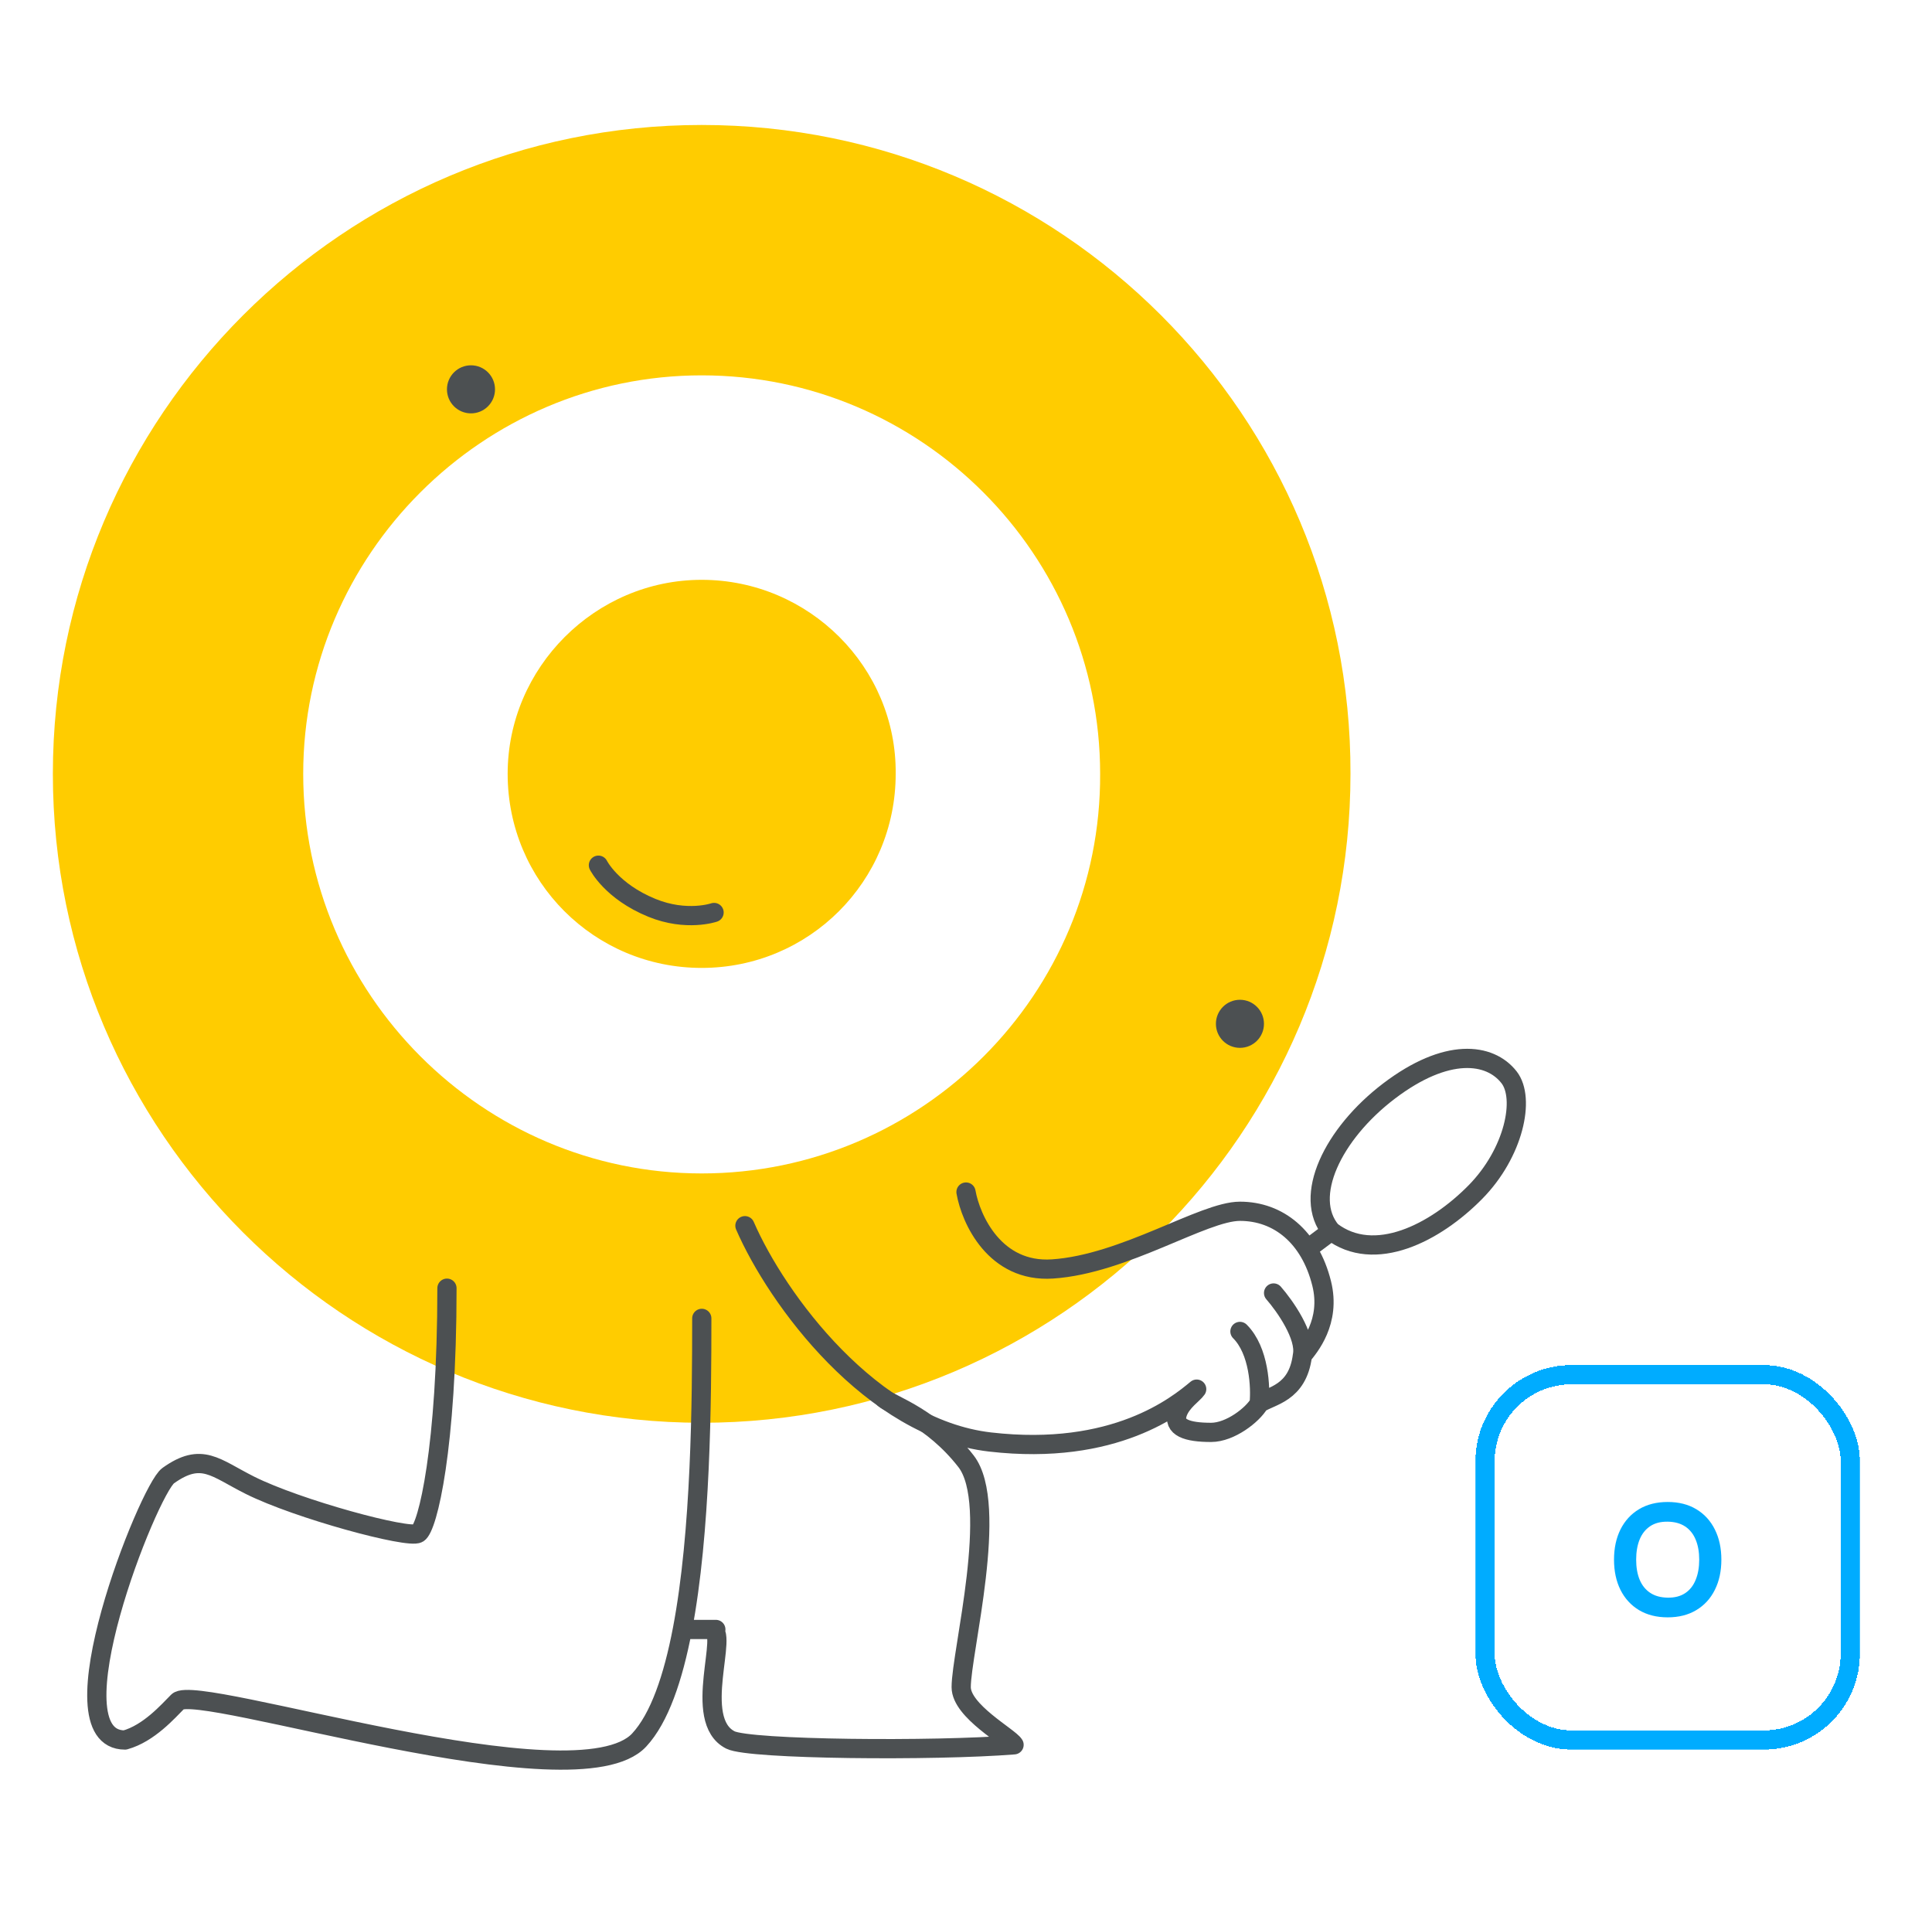
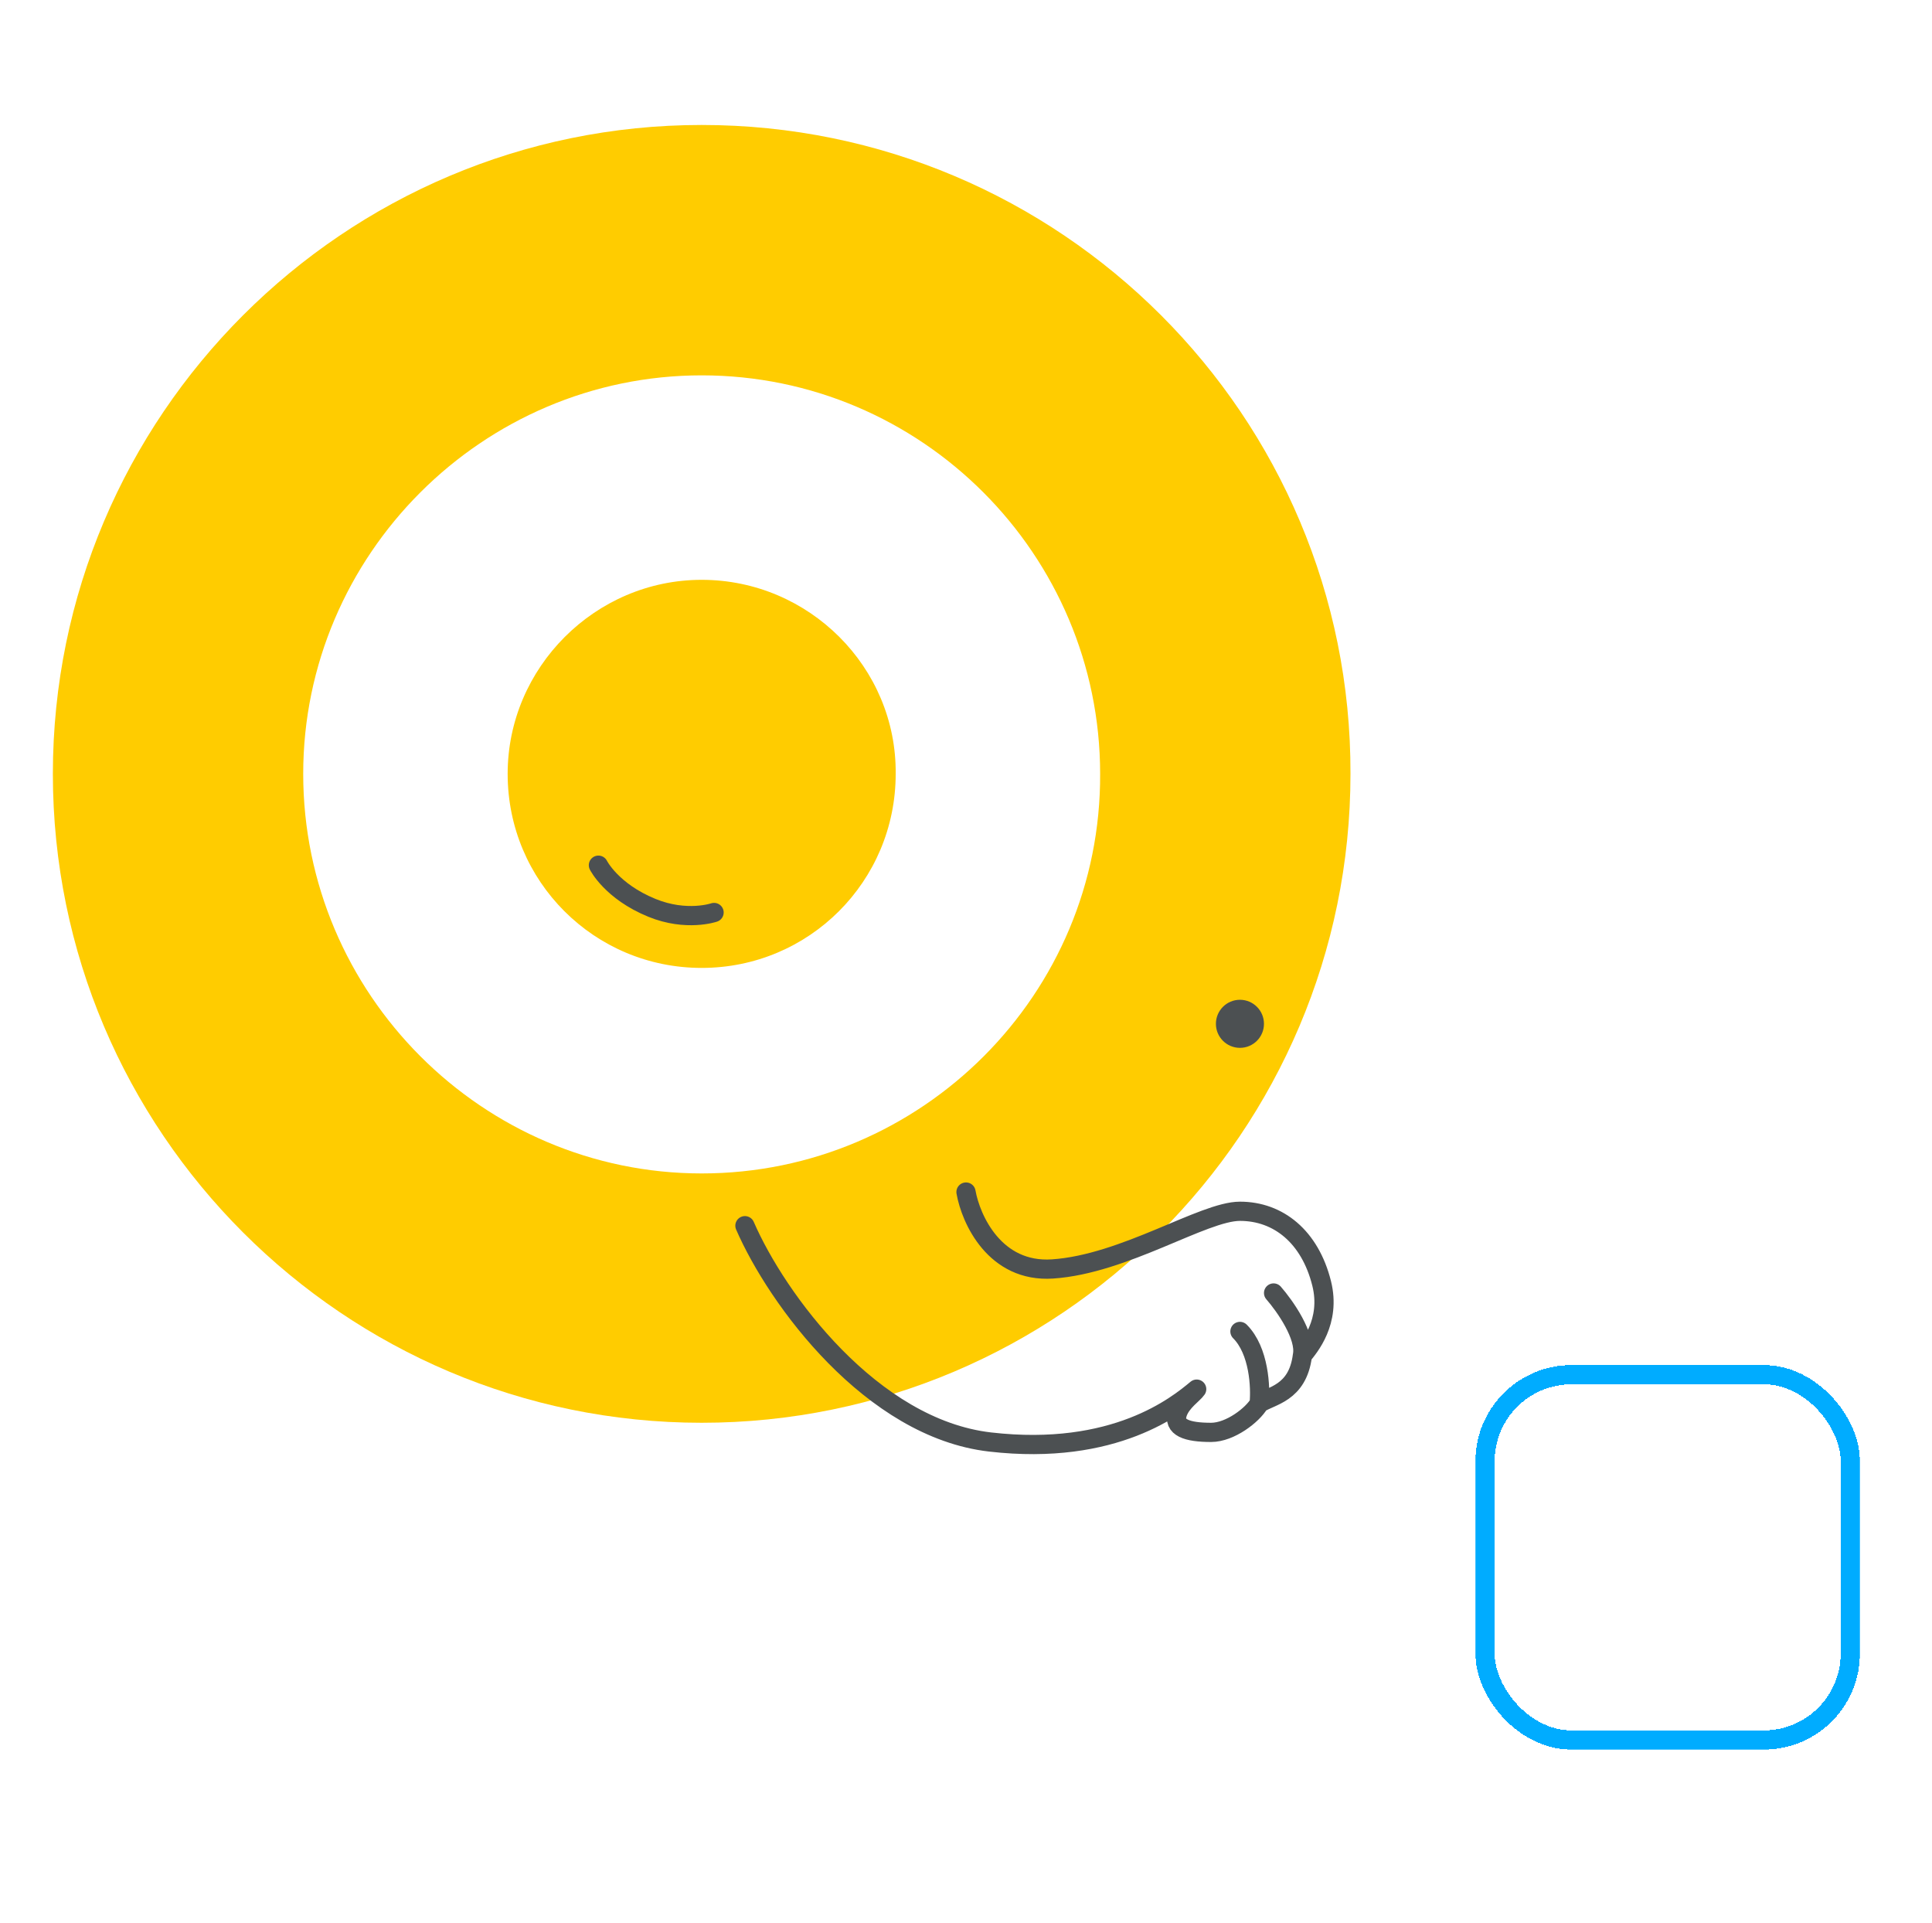
<svg xmlns="http://www.w3.org/2000/svg" width="201" height="200" viewBox="0 0 201 200" fill="none">
  <path d="M73 13C35.777 13 5.5 43.277 5.5 80.5C5.5 117.723 35.777 148 73 148C110.223 148 140.5 117.723 140.5 80.5C140.609 43.277 110.331 13 73 13ZM73 122.064C50.211 122.064 31.545 103.398 31.545 80.5C31.545 57.711 50.211 39.045 73 39.045C95.898 39.045 114.455 57.711 114.455 80.5C114.564 103.398 95.898 122.064 73 122.064ZM73 60.315C61.931 60.315 52.815 69.431 52.815 80.5C52.815 91.678 61.822 100.685 73 100.685C84.178 100.685 93.185 91.678 93.185 80.5C93.293 69.431 84.178 60.315 73 60.315Z" fill="#FFCC00" />
  <path d="M62.257 90C62.257 90 63.606 92.712 67.818 94.434C71.428 95.909 74.29 94.919 74.29 94.919" stroke="#4C5052" stroke-width="2" stroke-linecap="round" />
-   <circle cx="49" cy="40.5" r="2.5" fill="#4C5052" />
  <circle cx="129" cy="106.5" r="2.5" fill="#4C5052" />
  <path d="M100.5 124C101 126.833 103.5 132.4 109.5 132C117 131.5 125.192 126 129 126C133 126 136.287 128.649 137.5 133.5C138.5 137.5 136.167 140.167 135.5 141M135.5 141C135.9 139 133.667 135.833 132.5 134.5M135.5 141C135 145 132.167 145.167 131 146M131 146C131.167 144.333 131 140.5 129 138.5M131 146C130.333 147.167 128 149 126 149C123.5 149 122 148.5 122.5 147C122.9 145.8 124.167 145 124.5 144.5C122.5 146.167 116 151.5 103 150C90.675 148.578 80.833 135.167 77.5 127.5" stroke="#4C5052" stroke-width="2" stroke-linecap="round" stroke-linejoin="round" />
-   <path d="M136.5 129.565L138.5 128.065M138.5 128.065C135.5 124.5 138.656 117.946 144.5 113.5C150.5 108.935 155 109.5 157 112.065C158.711 114.26 157.5 119.935 153.5 124C149.311 128.257 143 131.5 138.5 128.065Z" stroke="#4C5052" stroke-width="2" />
-   <path d="M46.5 134C46.5 150.573 44.5 158.9 43.5 159.5C42.5 160.1 31 157 26 154.5C22.387 152.693 21 151 17.5 153.5C15.466 154.953 5.103 181 13 181C15.5 180.304 17.5 178 18.5 177C20.5 175 60 188 66.5 181C68.605 178.733 70.03 174.549 70.995 169.5M73.012 137.14C73.012 145.755 72.93 159.37 70.995 169.5M70.995 169.5C77.663 169.5 72.4 169.5 74 169.5C76 169.5 71.877 178.938 76 181C78 182 97.167 182.167 105.5 181.5C105 180.667 100 178 100 175.5C100 171.894 104 156.5 100.5 152C97 147.5 92.833 146.167 92 145.5" stroke="#4C5052" stroke-width="2" stroke-linecap="round" stroke-linejoin="round" />
  <g clip-path="url(#clip0_7809_24662)">
    <g filter="url(#filter0_d_7809_24662)">
      <rect x="153.5" y="139" width="40" height="40" rx="10" fill="white" shape-rendering="crispEdges" />
      <rect x="154.5" y="140" width="38" height="38" rx="9" stroke="#00ACFF" stroke-width="2" shape-rendering="crispEdges" />
-       <path d="M173.502 165.24C172.35 165.24 171.355 164.989 170.518 164.488C169.686 163.987 169.043 163.285 168.59 162.384C168.142 161.483 167.918 160.435 167.918 159.24C167.918 158.045 168.142 156.997 168.59 156.096C169.043 155.195 169.686 154.493 170.518 153.992C171.355 153.491 172.35 153.24 173.502 153.24C174.654 153.24 175.646 153.491 176.477 153.992C177.315 154.493 177.958 155.195 178.406 156.096C178.859 156.997 179.086 158.045 179.086 159.24C179.086 160.435 178.859 161.483 178.406 162.384C177.958 163.285 177.315 163.987 176.477 164.488C175.646 164.989 174.654 165.24 173.502 165.24ZM173.502 163.192C174.232 163.203 174.84 163.045 175.326 162.72C175.811 162.395 176.174 161.933 176.414 161.336C176.659 160.739 176.782 160.04 176.782 159.24C176.782 158.44 176.659 157.747 176.414 157.16C176.174 156.573 175.811 156.117 175.326 155.792C174.84 155.467 174.232 155.299 173.502 155.288C172.771 155.277 172.163 155.435 171.678 155.76C171.192 156.085 170.827 156.547 170.582 157.144C170.342 157.741 170.222 158.44 170.222 159.24C170.222 160.04 170.342 160.733 170.582 161.32C170.827 161.907 171.192 162.363 171.678 162.688C172.163 163.013 172.771 163.181 173.502 163.192Z" fill="#00ACFF" />
    </g>
  </g>
  <defs>
    <filter id="filter0_d_7809_24662" x="153.5" y="139" width="40" height="43" filterUnits="userSpaceOnUse" color-interpolation-filters="sRGB">
      <feFlood flood-opacity="0" result="BackgroundImageFix" />
      <feColorMatrix in="SourceAlpha" type="matrix" values="0 0 0 0 0 0 0 0 0 0 0 0 0 0 0 0 0 0 127 0" result="hardAlpha" />
      <feOffset dy="3" />
      <feComposite in2="hardAlpha" operator="out" />
      <feColorMatrix type="matrix" values="0 0 0 0 0 0 0 0 0 0.675 0 0 0 0 1 0 0 0 1 0" />
      <feBlend mode="normal" in2="BackgroundImageFix" result="effect1_dropShadow_7809_24662" />
      <feBlend mode="normal" in="SourceGraphic" in2="effect1_dropShadow_7809_24662" result="shape" />
    </filter>
    <clipPath id="clip0_7809_24662">
      <rect width="40" height="43" fill="white" transform="translate(153.5 139)" />
    </clipPath>
  </defs>
</svg>